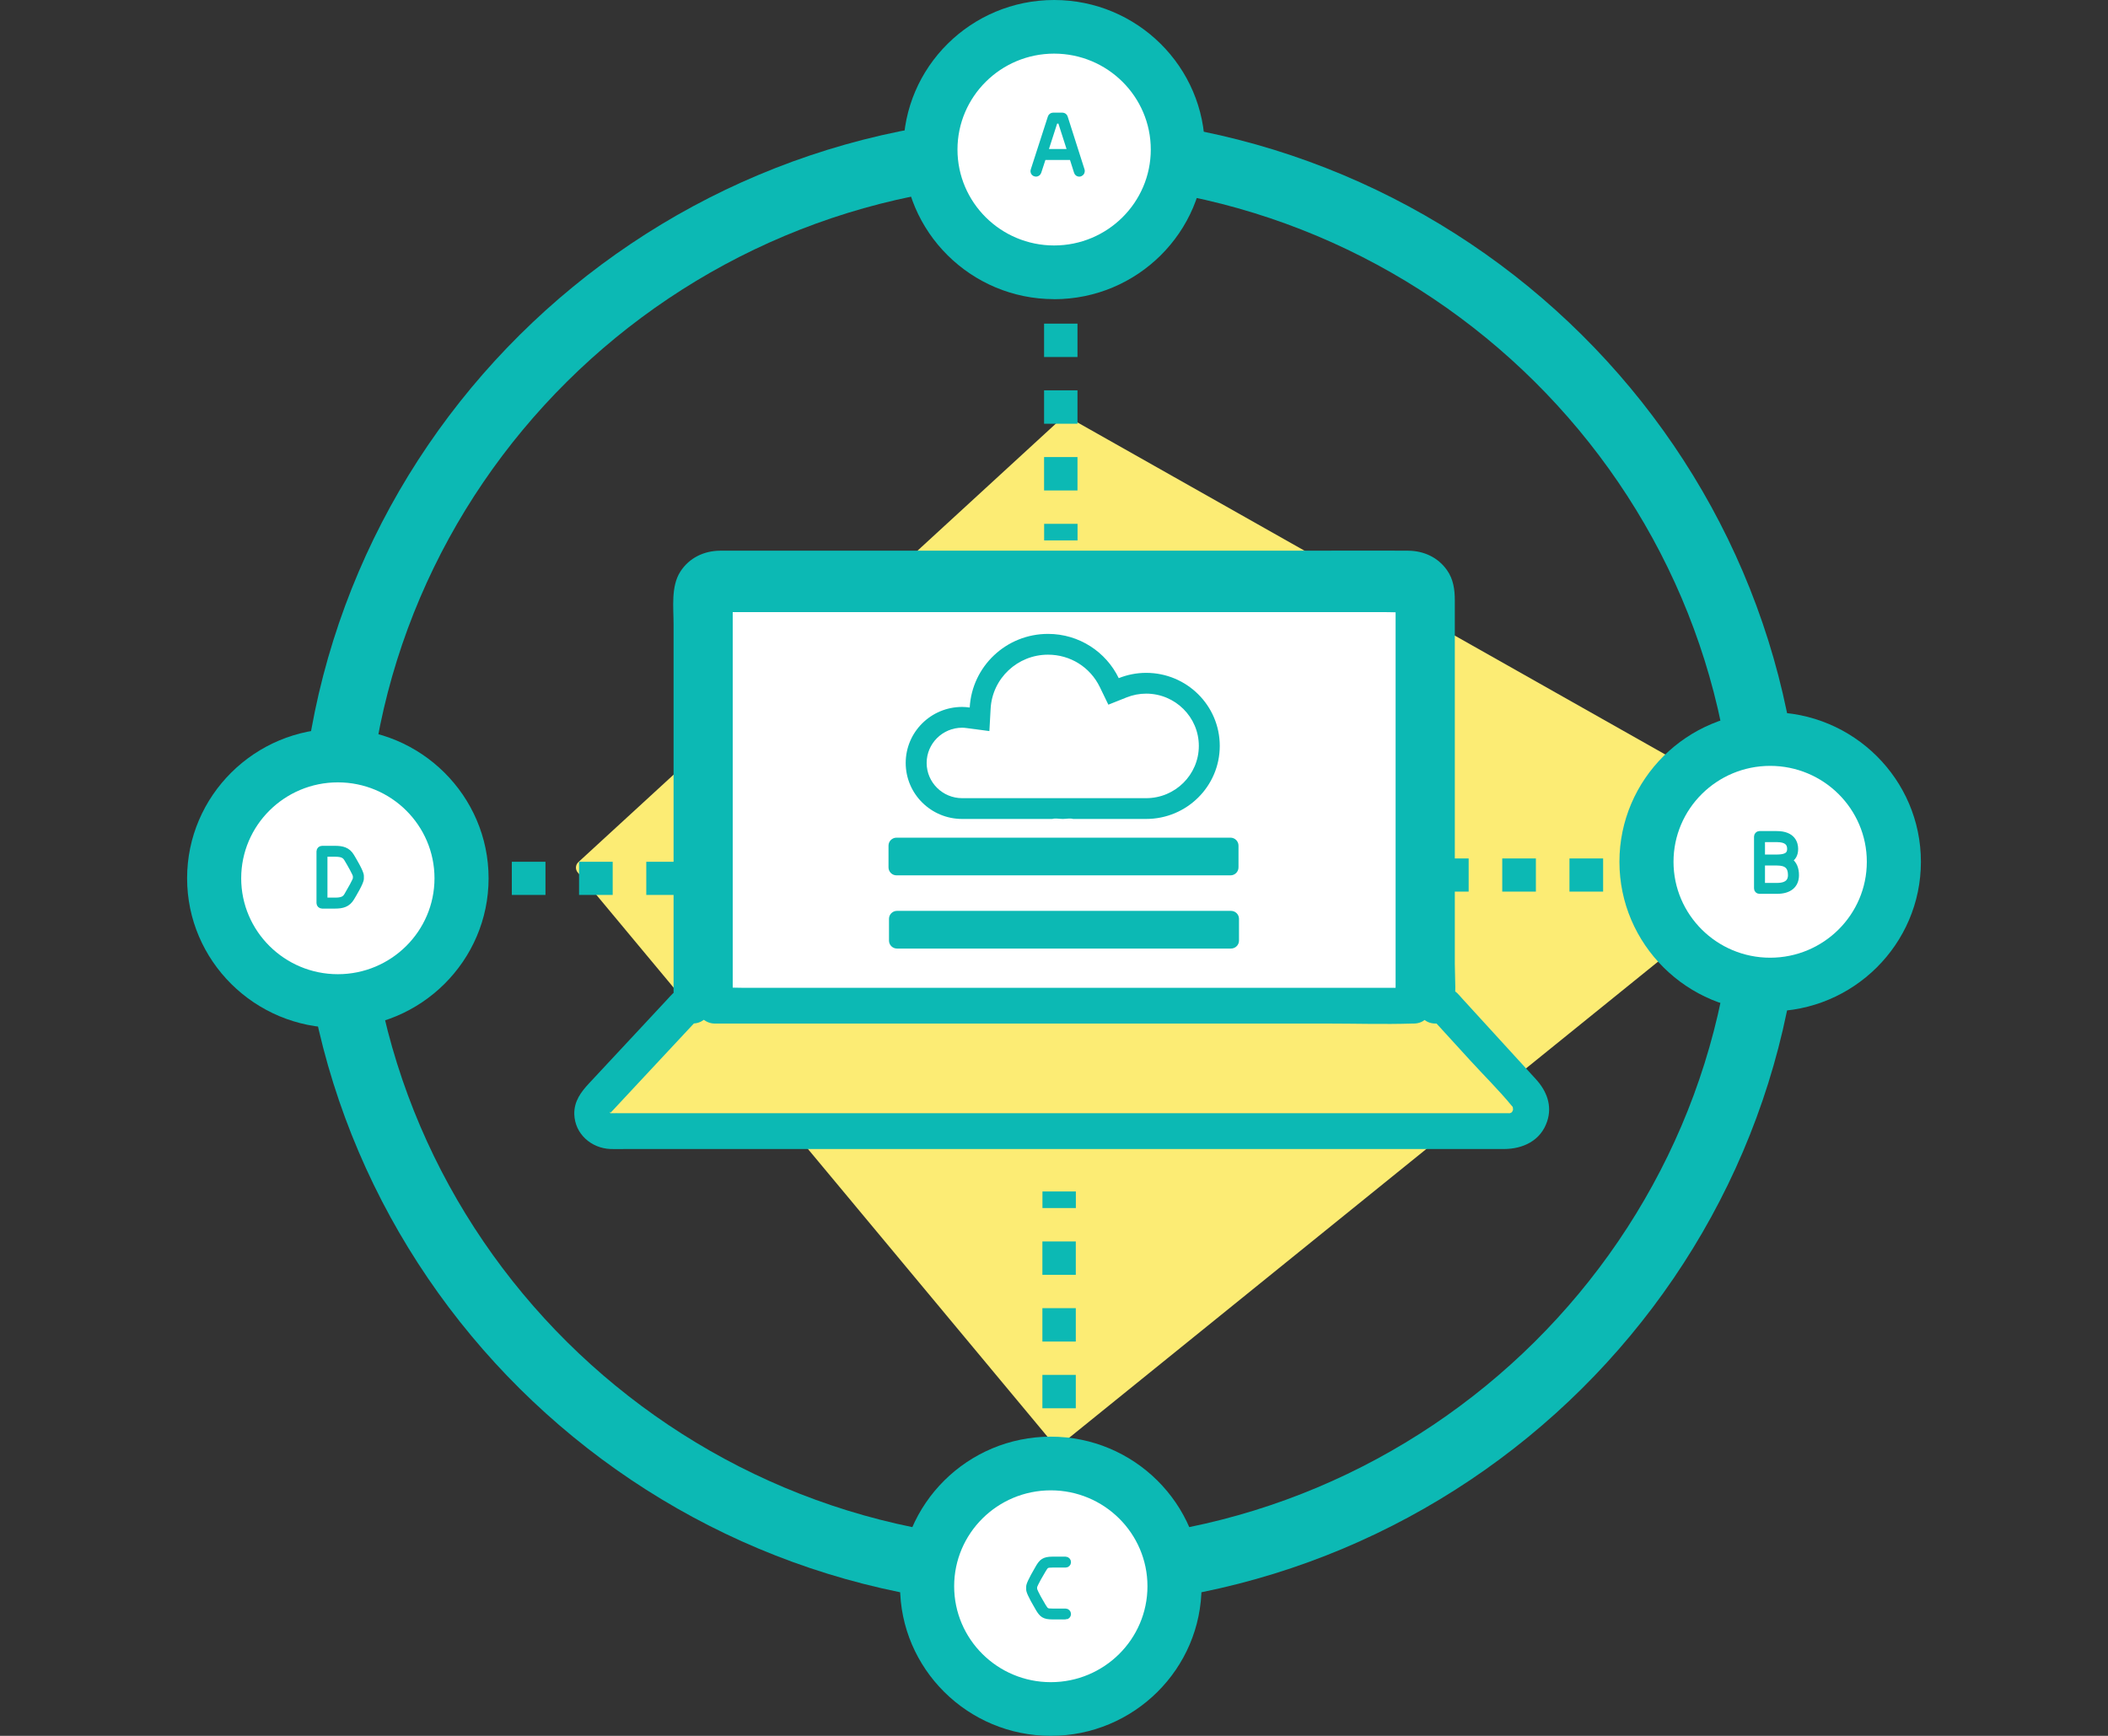
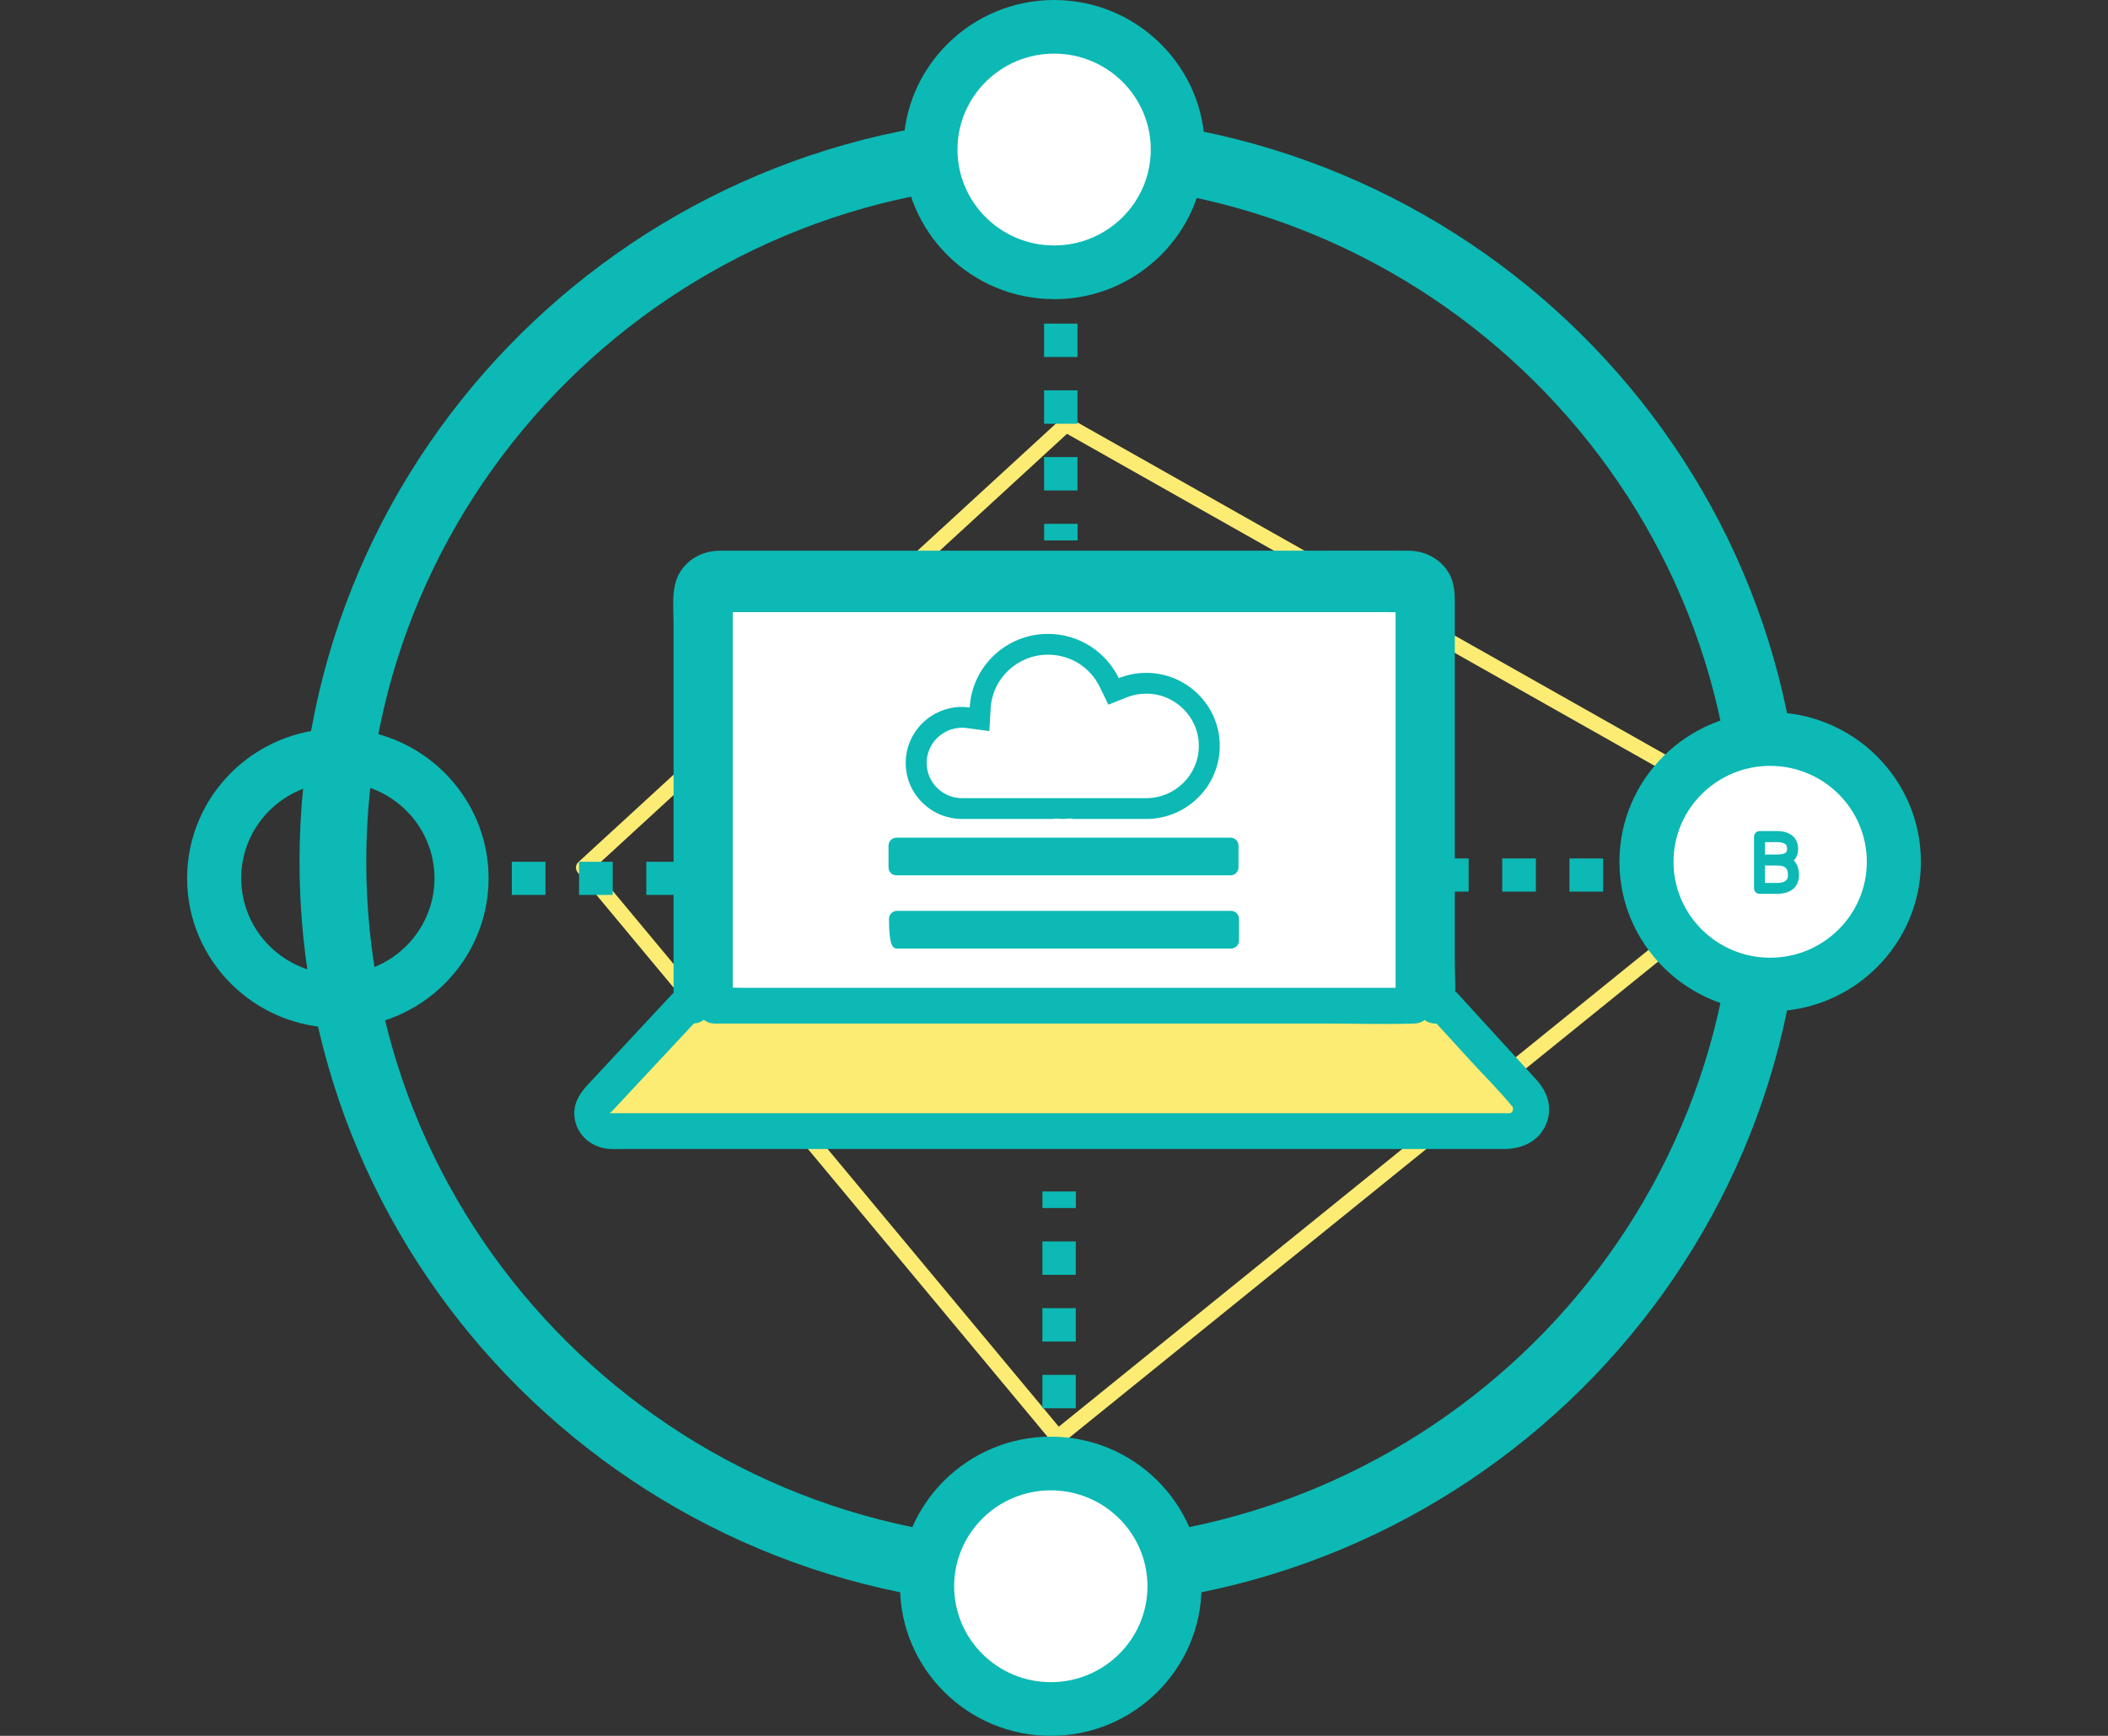
<svg xmlns="http://www.w3.org/2000/svg" width="170" height="140" viewBox="0 0 170 140" fill="none">
  <rect x="0" y="0" width="170" height="140" fill="#333333" stroke="none" />
-   <path d="M145.034 67.615L85.3 115.91L47.056 69.97L85.962 34.24L145.034 67.615Z" fill="#FCEC74" />
  <path d="M85.301 116.52C85.124 116.52 84.951 116.444 84.831 116.301L46.587 70.361C46.381 70.114 46.405 69.747 46.645 69.529L85.55 33.799C85.747 33.618 86.034 33.585 86.269 33.718L145.342 67.093C145.519 67.193 145.629 67.369 145.648 67.568C145.663 67.768 145.581 67.963 145.428 68.087L85.699 116.382C85.584 116.472 85.449 116.52 85.315 116.52H85.301ZM47.896 70.028L85.387 115.064L143.956 67.706L86.049 34.988L47.896 70.028Z" fill="#FCEC74" />
  <path d="M86.899 22.07H84.205V23.407H86.899V22.07Z" fill="#0CB9B4" />
  <path d="M86.894 39.556H84.2V36.863H86.894V39.556ZM86.894 34.175H84.2V31.482H86.894V34.175ZM86.894 28.794H84.2V26.102H86.894V28.794Z" fill="#0CB9B4" />
  <path d="M86.899 42.248H84.205V43.585H86.899V42.248Z" fill="#0CB9B4" />
  <path d="M86.763 96.094H84.069V97.431H86.763V96.094Z" fill="#0CB9B4" />
  <path d="M86.758 113.58H84.064V110.887H86.758V113.58ZM86.758 108.199H84.064V105.506H86.758V108.199ZM86.758 102.818H84.064V100.125H86.758V102.818Z" fill="#0CB9B4" />
  <path d="M86.763 116.266H84.069V117.603H86.763V116.266Z" fill="#0CB9B4" />
  <path d="M113.014 69.236H111.667V71.91H113.014V69.236Z" fill="#0CB9B4" />
  <path d="M129.284 71.91H126.57V69.236H129.284V71.91ZM123.862 71.91H121.149V69.236H123.862V71.91ZM118.44 71.91H115.727V69.236H118.44V71.91Z" fill="#0CB9B4" />
  <path d="M133.344 69.236H131.997V71.91H133.344V69.236Z" fill="#0CB9B4" />
  <path d="M38.568 69.504H37.221V72.178H38.568V69.504Z" fill="#0CB9B4" />
  <path d="M54.833 72.178H52.12V69.504H54.833V72.178ZM49.411 72.178H46.698V69.504H49.411V72.178ZM43.99 72.178H41.276V69.504H43.99V72.178Z" fill="#0CB9B4" />
  <path d="M58.894 69.504H57.547V72.178H58.894V69.504Z" fill="#0CB9B4" />
  <path d="M84.741 129.634C51.334 129.634 24.154 102.659 24.154 69.503C24.154 36.347 51.334 9.371 84.741 9.371C118.148 9.371 145.328 36.347 145.328 69.503C145.328 102.659 118.148 129.634 84.741 129.634ZM84.741 14.714C54.301 14.714 29.537 39.292 29.537 69.503C29.537 99.714 54.301 124.292 84.741 124.292C115.181 124.292 139.945 99.714 139.945 69.503C139.945 39.292 115.181 14.714 84.741 14.714Z" fill="#0CB9B4" />
  <path d="M85.011 21.965C90.52 21.965 94.987 17.533 94.987 12.065C94.987 6.597 90.52 2.164 85.011 2.164C79.501 2.164 75.035 6.597 75.035 12.065C75.035 17.533 79.501 21.965 85.011 21.965Z" fill="white" />
  <path d="M85.01 24.126C78.309 24.126 72.853 18.712 72.853 12.061C72.853 5.409 78.309 0 85.01 0C91.712 0 97.167 5.409 97.167 12.065C97.167 18.721 91.717 24.131 85.01 24.131V24.126ZM85.01 4.325C80.71 4.325 77.216 7.793 77.216 12.061C77.216 16.328 80.71 19.797 85.01 19.797C89.31 19.797 92.805 16.328 92.805 12.061C92.805 7.793 89.31 4.325 85.01 4.325Z" fill="#0CB9B4" />
  <path d="M142.755 79.405C148.264 79.405 152.731 74.972 152.731 69.504C152.731 64.036 148.264 59.603 142.755 59.603C137.246 59.603 132.779 64.036 132.779 69.504C132.779 74.972 137.246 79.405 142.755 79.405Z" fill="white" />
  <path d="M142.755 81.57C136.054 81.57 130.599 76.156 130.599 69.505C130.599 62.854 136.049 57.44 142.755 57.44C149.462 57.44 154.912 62.854 154.912 69.505C154.912 76.156 149.457 81.57 142.755 81.57ZM142.755 61.769C138.455 61.769 134.961 65.237 134.961 69.505C134.961 73.772 138.455 77.241 142.755 77.241C147.055 77.241 150.55 73.772 150.55 69.505C150.55 65.237 147.055 61.769 142.755 61.769Z" fill="#0CB9B4" />
  <path d="M84.742 137.84C90.251 137.84 94.717 133.408 94.717 127.94C94.717 122.472 90.251 118.039 84.742 118.039C79.232 118.039 74.766 122.472 74.766 127.94C74.766 133.408 79.232 137.84 84.742 137.84Z" fill="white" />
  <path d="M84.742 140C78.041 140 72.585 134.586 72.585 127.934C72.585 121.283 78.041 115.869 84.742 115.869C91.444 115.869 96.899 121.279 96.899 127.934C96.899 134.59 91.449 140 84.742 140ZM84.742 120.199C80.442 120.199 76.948 123.667 76.948 127.934C76.948 132.202 80.442 135.67 84.742 135.67C89.042 135.67 92.537 132.202 92.537 127.934C92.537 123.667 89.042 120.199 84.742 120.199Z" fill="#0CB9B4" />
-   <path d="M27.245 80.741C32.755 80.741 37.221 76.308 37.221 70.84C37.221 65.372 32.755 60.94 27.245 60.94C21.736 60.94 17.27 65.372 17.27 70.84C17.27 76.308 21.736 80.741 27.245 80.741Z" fill="white" />
  <path d="M27.246 82.9C20.544 82.9 15.089 77.491 15.089 70.835C15.089 64.179 20.544 58.77 27.246 58.77C33.947 58.77 39.402 64.184 39.402 70.835C39.402 77.486 33.947 82.9 27.246 82.9ZM27.246 63.099C22.946 63.099 19.451 66.567 19.451 70.835C19.451 75.103 22.951 78.571 27.246 78.571C31.541 78.571 35.04 75.103 35.04 70.835C35.04 66.567 31.546 63.099 27.246 63.099Z" fill="#0CB9B4" />
  <path d="M123.012 88.255C124.058 89.402 123.243 91.234 121.685 91.234H49.223C47.948 91.234 47.282 89.726 48.15 88.793L55.311 81.114H55.867C55.805 80.914 55.772 80.705 55.772 80.486V47.992C55.772 46.812 56.735 45.855 57.924 45.855H113.718C114.906 45.855 115.87 46.812 115.87 47.992V80.486C115.87 80.705 115.836 80.914 115.774 81.114H116.488L123.012 88.255ZM114 81.114V47.93H57.641V81.114H114Z" fill="#FCEC74" />
  <path d="M113.995 47.926H57.636V81.11H113.995V47.926Z" fill="white" />
  <path d="M117.174 81.496C117.481 80.306 117.323 78.936 117.323 77.728V48.411C117.323 47.55 117.208 46.708 116.69 45.98C115.957 44.943 114.816 44.424 113.555 44.415C110.665 44.396 107.779 44.415 104.888 44.415H59.051C58.725 44.415 58.394 44.415 58.068 44.415C56.769 44.424 55.576 44.995 54.866 46.104C54.099 47.293 54.32 48.992 54.32 50.347V79.873C54.32 80.43 54.32 80.944 54.468 81.5C54.933 80.891 55.403 80.282 55.868 79.674C55.264 79.674 54.722 79.683 54.252 80.135C54.094 80.287 53.95 80.459 53.802 80.615C53.16 81.305 52.512 82 51.87 82.69C50.422 84.241 48.98 85.792 47.532 87.343C46.861 88.061 46.29 88.808 46.314 89.86C46.357 91.458 47.69 92.614 49.243 92.671C49.641 92.686 50.039 92.671 50.437 92.671H121.273C122.817 92.671 124.255 92.001 124.772 90.435C125.194 89.165 124.729 87.985 123.862 87.038C123.301 86.425 122.74 85.811 122.179 85.197C120.75 83.637 119.327 82.071 117.898 80.511C117.774 80.378 117.659 80.23 117.524 80.102C117.026 79.626 116.407 79.669 115.775 79.669C113.905 79.669 113.9 82.552 115.775 82.552H116.489L115.463 82.128C116.484 83.246 117.505 84.365 118.526 85.483C119.662 86.729 120.89 87.933 121.958 89.236C122.026 89.322 121.925 89.117 122.016 89.327C121.887 89.022 122.112 89.631 122.045 89.422C121.982 89.236 122.002 89.617 122.045 89.422C122.093 89.232 121.997 89.607 121.997 89.603C122.059 89.384 121.982 89.622 121.92 89.717C122.069 89.493 121.949 89.703 121.901 89.717C121.935 89.703 122.16 89.584 121.887 89.726C121.863 89.736 121.709 89.855 121.819 89.769C121.92 89.688 121.786 89.793 121.733 89.784C121.963 89.817 121.748 89.784 121.685 89.784C121.599 89.784 121.517 89.784 121.431 89.784H50.02C49.818 89.784 49.617 89.774 49.416 89.784C49.368 89.784 49.315 89.784 49.262 89.784C49.253 89.784 49.243 89.784 49.234 89.784C49.42 89.788 49.114 89.817 49.229 89.793C49.301 89.779 49.234 89.784 49.162 89.745C49.358 89.841 49.195 89.788 49.162 89.712C49.205 89.807 49.2 89.798 49.205 89.736C49.219 89.55 49.166 89.912 49.21 89.722C49.243 89.574 49.157 89.745 49.219 89.784C49.109 89.712 49.291 89.584 49.219 89.774C49.128 90.002 49.315 89.65 49.19 89.798C49.277 89.698 49.373 89.603 49.464 89.507C50.015 88.918 50.566 88.323 51.117 87.733C52.575 86.168 54.032 84.607 55.494 83.042C55.782 82.737 56.065 82.428 56.352 82.124L55.326 82.547H55.882C56.841 82.547 57.517 81.629 57.282 80.72C57.205 80.421 57.239 80.078 57.239 79.769V48.544C57.239 48.387 57.239 48.235 57.239 48.078C57.239 48.05 57.239 48.021 57.239 47.992C57.239 47.992 57.239 47.988 57.239 47.983C57.258 47.588 57.153 48.111 57.277 47.75C57.21 47.945 57.368 47.574 57.388 47.55C57.249 47.745 57.699 47.303 57.503 47.436C57.469 47.46 57.891 47.231 57.737 47.307C57.603 47.374 58.025 47.279 57.781 47.293C57.843 47.293 57.905 47.288 57.968 47.288H112.414C112.779 47.288 113.143 47.288 113.507 47.288C113.579 47.288 113.646 47.288 113.718 47.288C113.795 47.288 114.006 47.317 113.819 47.288C114.078 47.326 114.303 47.469 114.399 47.745C114.432 47.85 114.437 47.788 114.437 48.002C114.437 48.035 114.437 48.073 114.437 48.107C114.437 48.273 114.437 48.44 114.437 48.601V79.811C114.437 80.111 114.471 80.435 114.394 80.725C113.929 82.523 116.733 83.289 117.194 81.491L117.174 81.496Z" fill="#0CB9B4" />
  <path d="M114.002 79.669H59.943C59.215 79.669 58.462 79.622 57.733 79.669C57.7 79.669 57.671 79.669 57.638 79.669L59.09 81.111V47.926C58.606 48.407 58.122 48.887 57.638 49.368H111.696C112.425 49.368 113.177 49.416 113.906 49.368C113.939 49.368 113.968 49.368 114.002 49.368C113.518 48.887 113.033 48.407 112.549 47.926V81.111C112.549 82.966 115.454 82.971 115.454 81.111V47.926C115.454 47.146 114.788 46.485 114.002 46.485H64.598C62.316 46.485 60.02 46.413 57.738 46.485C57.705 46.485 57.676 46.485 57.642 46.485C56.856 46.485 56.19 47.146 56.19 47.926V81.111C56.19 81.891 56.856 82.552 57.642 82.552H107.046C109.328 82.552 111.624 82.624 113.906 82.552C113.939 82.552 113.968 82.552 114.002 82.552C115.871 82.552 115.876 79.669 114.002 79.669Z" fill="#0CB9B4" />
  <path d="M99.232 67.559H72.301C71.944 67.559 71.654 67.846 71.654 68.201V69.956C71.654 70.311 71.944 70.599 72.301 70.599H99.232C99.589 70.599 99.879 70.311 99.879 69.956V68.201C99.879 67.846 99.589 67.559 99.232 67.559Z" fill="#0CB9B4" />
-   <path d="M99.271 73.463H72.341C71.983 73.463 71.693 73.75 71.693 74.105V75.861C71.693 76.216 71.983 76.503 72.341 76.503H99.271C99.629 76.503 99.919 76.216 99.919 75.861V74.105C99.919 73.75 99.629 73.463 99.271 73.463Z" fill="#0CB9B4" />
-   <path d="M87.028 14.03C86.951 14.03 86.855 13.977 86.826 13.873L86.448 12.684H84.151L83.763 13.873C83.734 13.963 83.639 14.03 83.547 14.03C83.409 14.03 83.317 13.925 83.317 13.806C83.317 13.783 83.327 13.754 83.332 13.735L84.712 9.463C84.741 9.367 84.832 9.301 84.928 9.301H85.681C85.776 9.301 85.868 9.367 85.896 9.463L87.258 13.735C87.258 13.735 87.267 13.778 87.267 13.802C87.267 13.92 87.171 14.03 87.028 14.03ZM85.513 9.753H85.096L84.295 12.236H86.309L85.513 9.753Z" fill="#0CB9B4" stroke="#0CB9B4" stroke-width="0.433" stroke-miterlimit="10" />
+   <path d="M99.271 73.463H72.341C71.983 73.463 71.693 73.75 71.693 74.105C71.693 76.216 71.983 76.503 72.341 76.503H99.271C99.629 76.503 99.919 76.216 99.919 75.861V74.105C99.919 73.75 99.629 73.463 99.271 73.463Z" fill="#0CB9B4" />
  <path d="M143.31 71.873H141.891C141.766 71.873 141.67 71.778 141.67 71.654V67.472C141.67 67.354 141.766 67.244 141.891 67.244H143.286C144.623 67.244 144.796 68.062 144.796 68.467C144.796 68.933 144.609 69.214 144.307 69.38C144.71 69.637 144.863 70.08 144.863 70.584C144.863 71.412 144.297 71.873 143.31 71.873ZM143.286 67.701H142.121V69.138H143.219C143.885 69.138 144.34 69.028 144.34 68.467C144.34 68.024 144.096 67.701 143.286 67.701ZM143.31 69.59H142.121V71.426H143.31C144.211 71.426 144.408 70.988 144.408 70.584C144.408 69.889 144.072 69.59 143.31 69.59Z" fill="#0CB9B4" stroke="#0CB9B4" stroke-width="0.433" stroke-miterlimit="10" />
-   <path d="M85.94 130.393H84.876C84.2 130.393 84.022 130.231 83.73 129.746C83.04 128.58 82.973 128.299 82.973 128.19V127.976C82.973 127.852 83.049 127.576 83.73 126.411C83.999 125.959 84.186 125.764 84.876 125.764H85.94C86.05 125.764 86.156 125.868 86.156 125.992C86.156 126.116 86.05 126.211 85.94 126.211H84.876C84.401 126.211 84.358 126.254 84.123 126.649C83.5 127.691 83.423 127.952 83.423 127.985V128.185C83.423 128.185 83.495 128.48 84.123 129.522C84.363 129.922 84.42 129.95 84.876 129.95H85.94C86.05 129.95 86.156 130.055 86.156 130.179C86.156 130.298 86.05 130.398 85.94 130.398V130.393Z" fill="#0CB9B4" stroke="#0CB9B4" stroke-width="0.433" stroke-miterlimit="10" />
  <path d="M28.362 72.43C28.051 72.953 27.605 73.063 27.025 73.063H25.97C25.846 73.063 25.74 72.958 25.74 72.844V68.662C25.74 68.538 25.846 68.434 25.97 68.434H27.025C27.605 68.434 28.056 68.543 28.362 69.066C28.535 69.361 29.129 70.337 29.129 70.646V70.86C29.129 71.169 28.511 72.178 28.362 72.43ZM28.674 70.651C28.674 70.489 28.185 69.647 27.974 69.295C27.802 69 27.586 68.881 27.025 68.881H26.191V72.611H27.025C27.581 72.611 27.806 72.492 27.974 72.197C28.219 71.778 28.674 70.993 28.674 70.846V70.646V70.651Z" fill="#0CB9B4" stroke="#0CB9B4" stroke-width="0.433" stroke-miterlimit="10" />
  <path d="M92.432 54.267C91.65 54.267 90.905 54.421 90.221 54.694C89.2 52.585 87.033 51.125 84.517 51.125C81.138 51.125 78.386 53.754 78.203 57.062C78.003 57.035 77.8 57.016 77.592 57.016C75.079 57.016 73.041 59.038 73.041 61.533C73.041 64.028 75.079 66.05 77.592 66.05H84.859C85.129 65.975 85.413 66.05 85.705 66.05C85.996 66.05 86.277 65.975 86.547 66.05H92.432C95.71 66.05 98.368 63.412 98.368 60.158C98.368 56.905 95.71 54.267 92.432 54.267ZM92.432 64.374H77.592C76.014 64.374 74.73 63.1 74.73 61.533C74.73 59.967 76.014 58.692 77.592 58.692C77.699 58.692 77.822 58.702 77.979 58.723L79.789 58.963L79.889 57.154C80.024 54.713 82.057 52.801 84.517 52.801C86.314 52.801 87.917 53.804 88.699 55.42L89.384 56.834L90.851 56.249C91.36 56.046 91.892 55.943 92.432 55.943C94.774 55.943 96.68 57.834 96.68 60.158C96.68 62.483 94.774 64.374 92.432 64.374Z" fill="#0CB9B4" />
</svg>